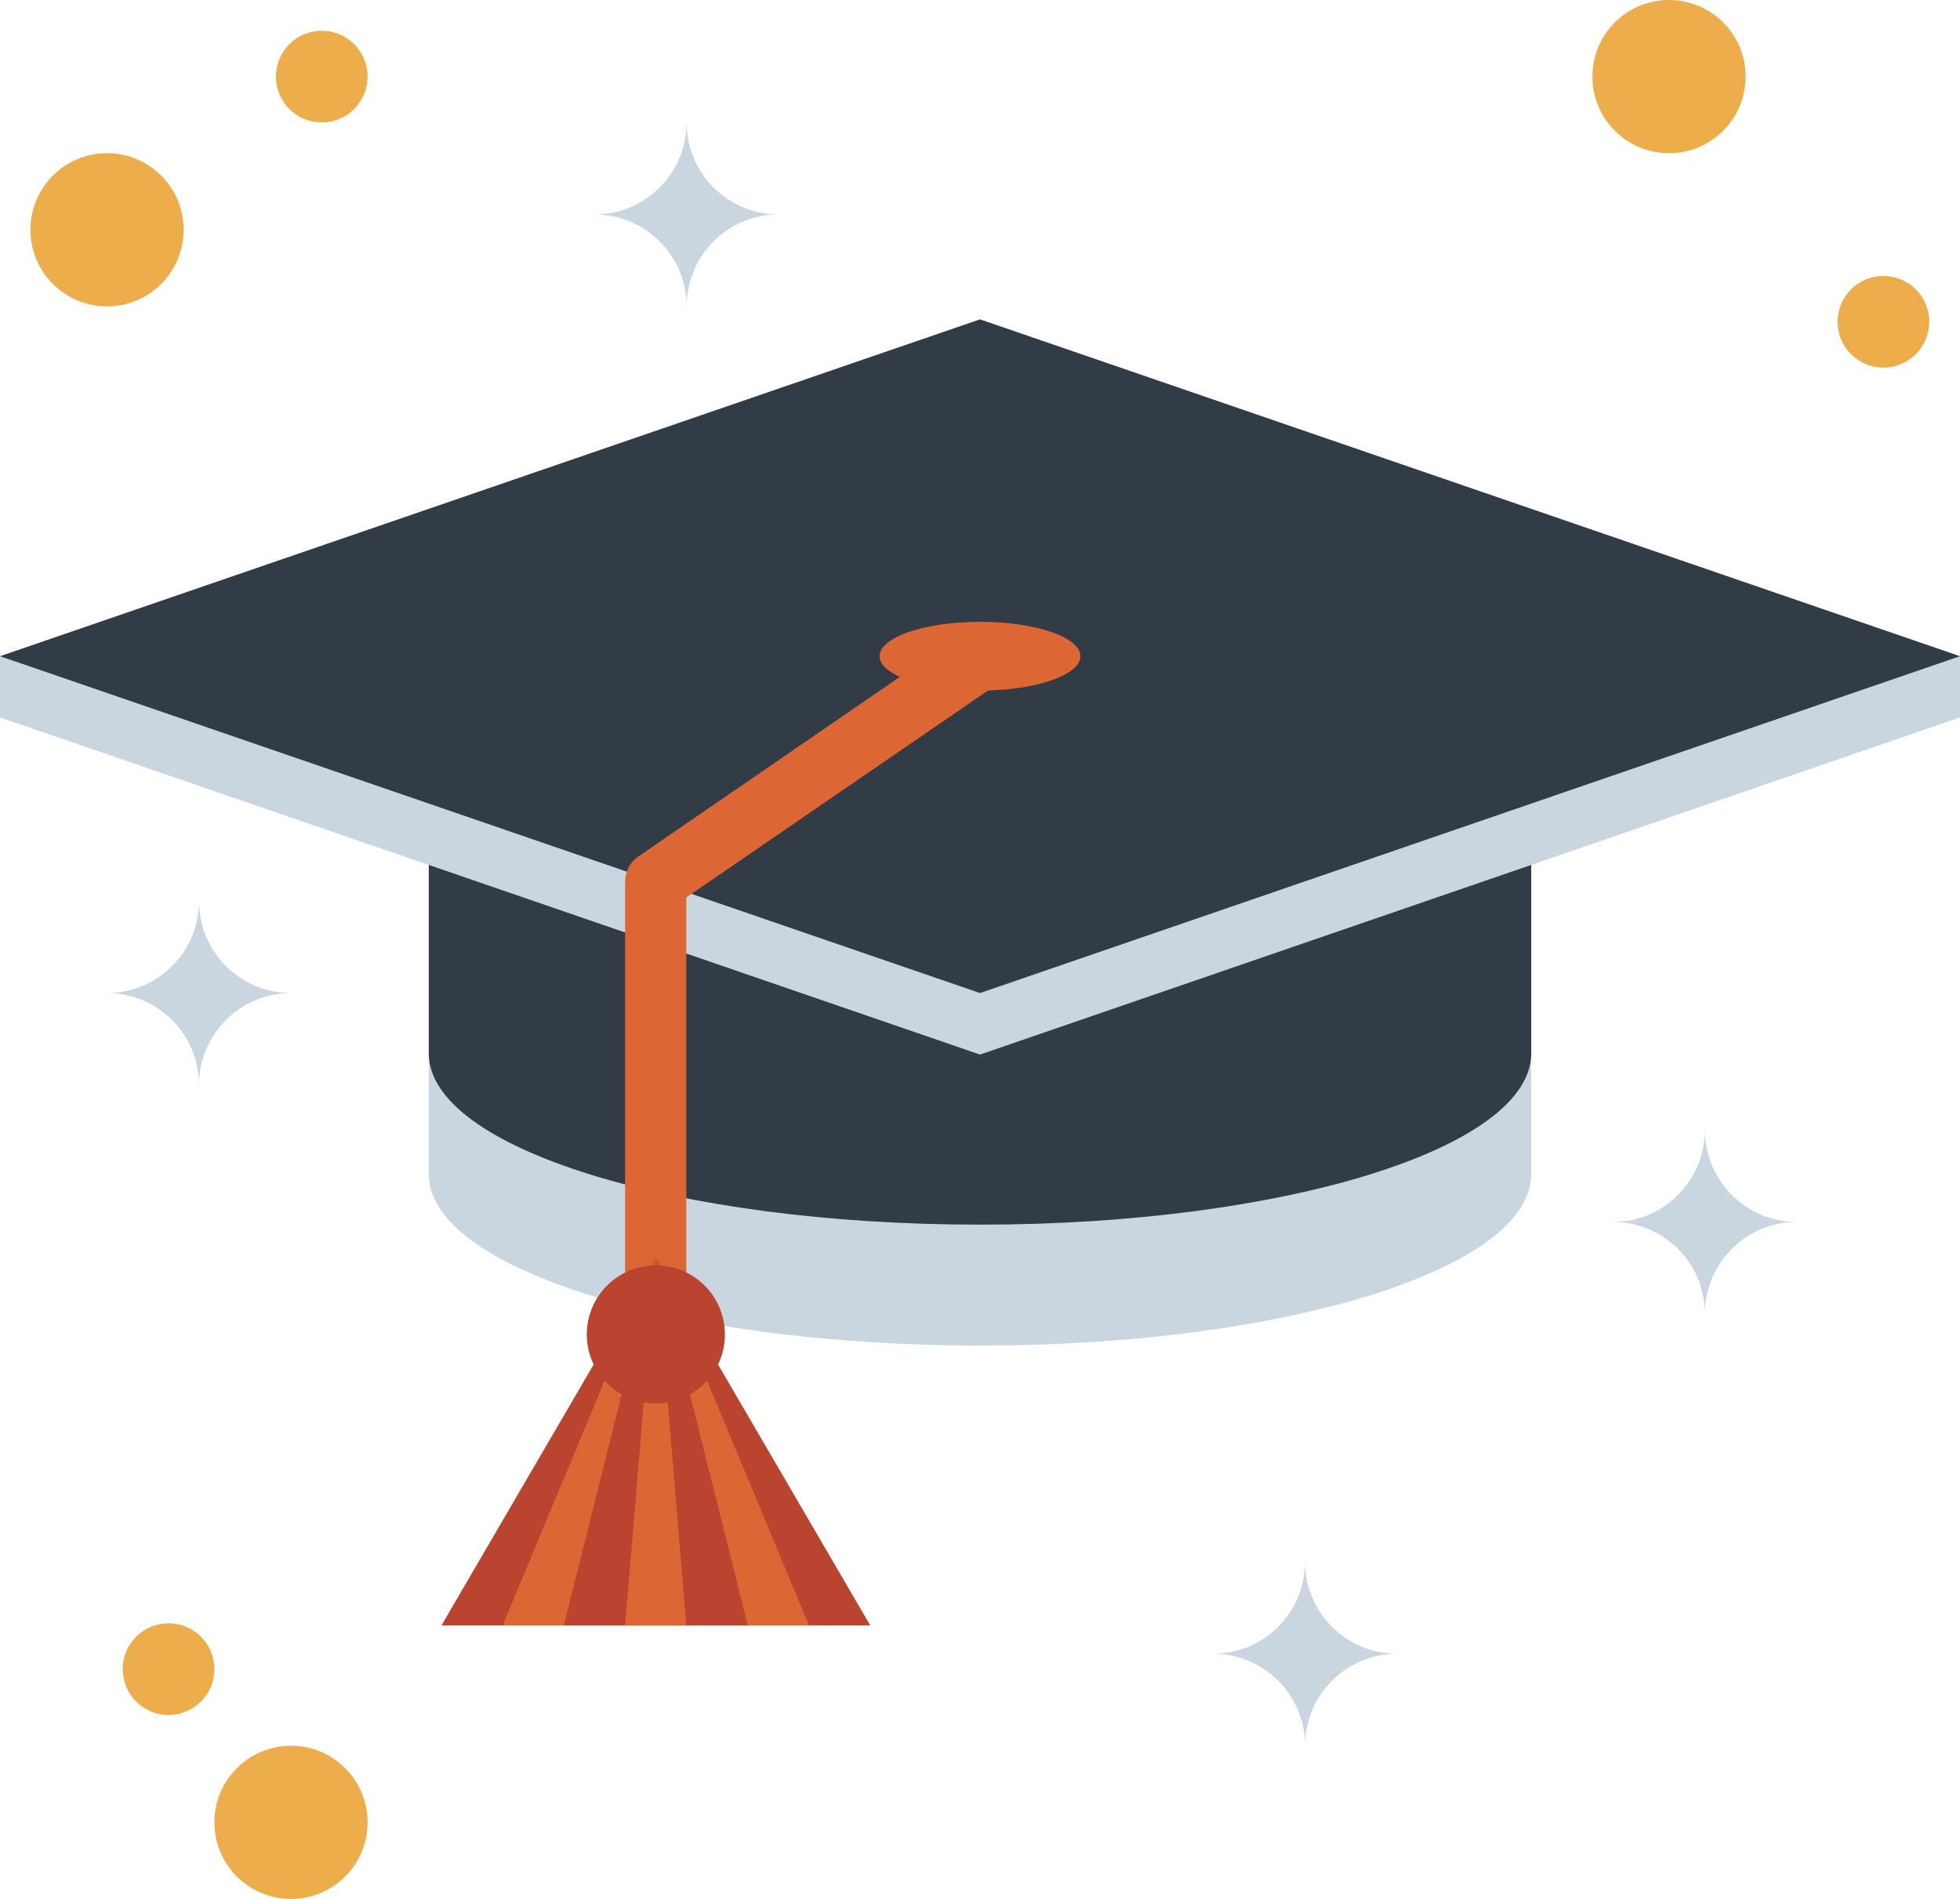
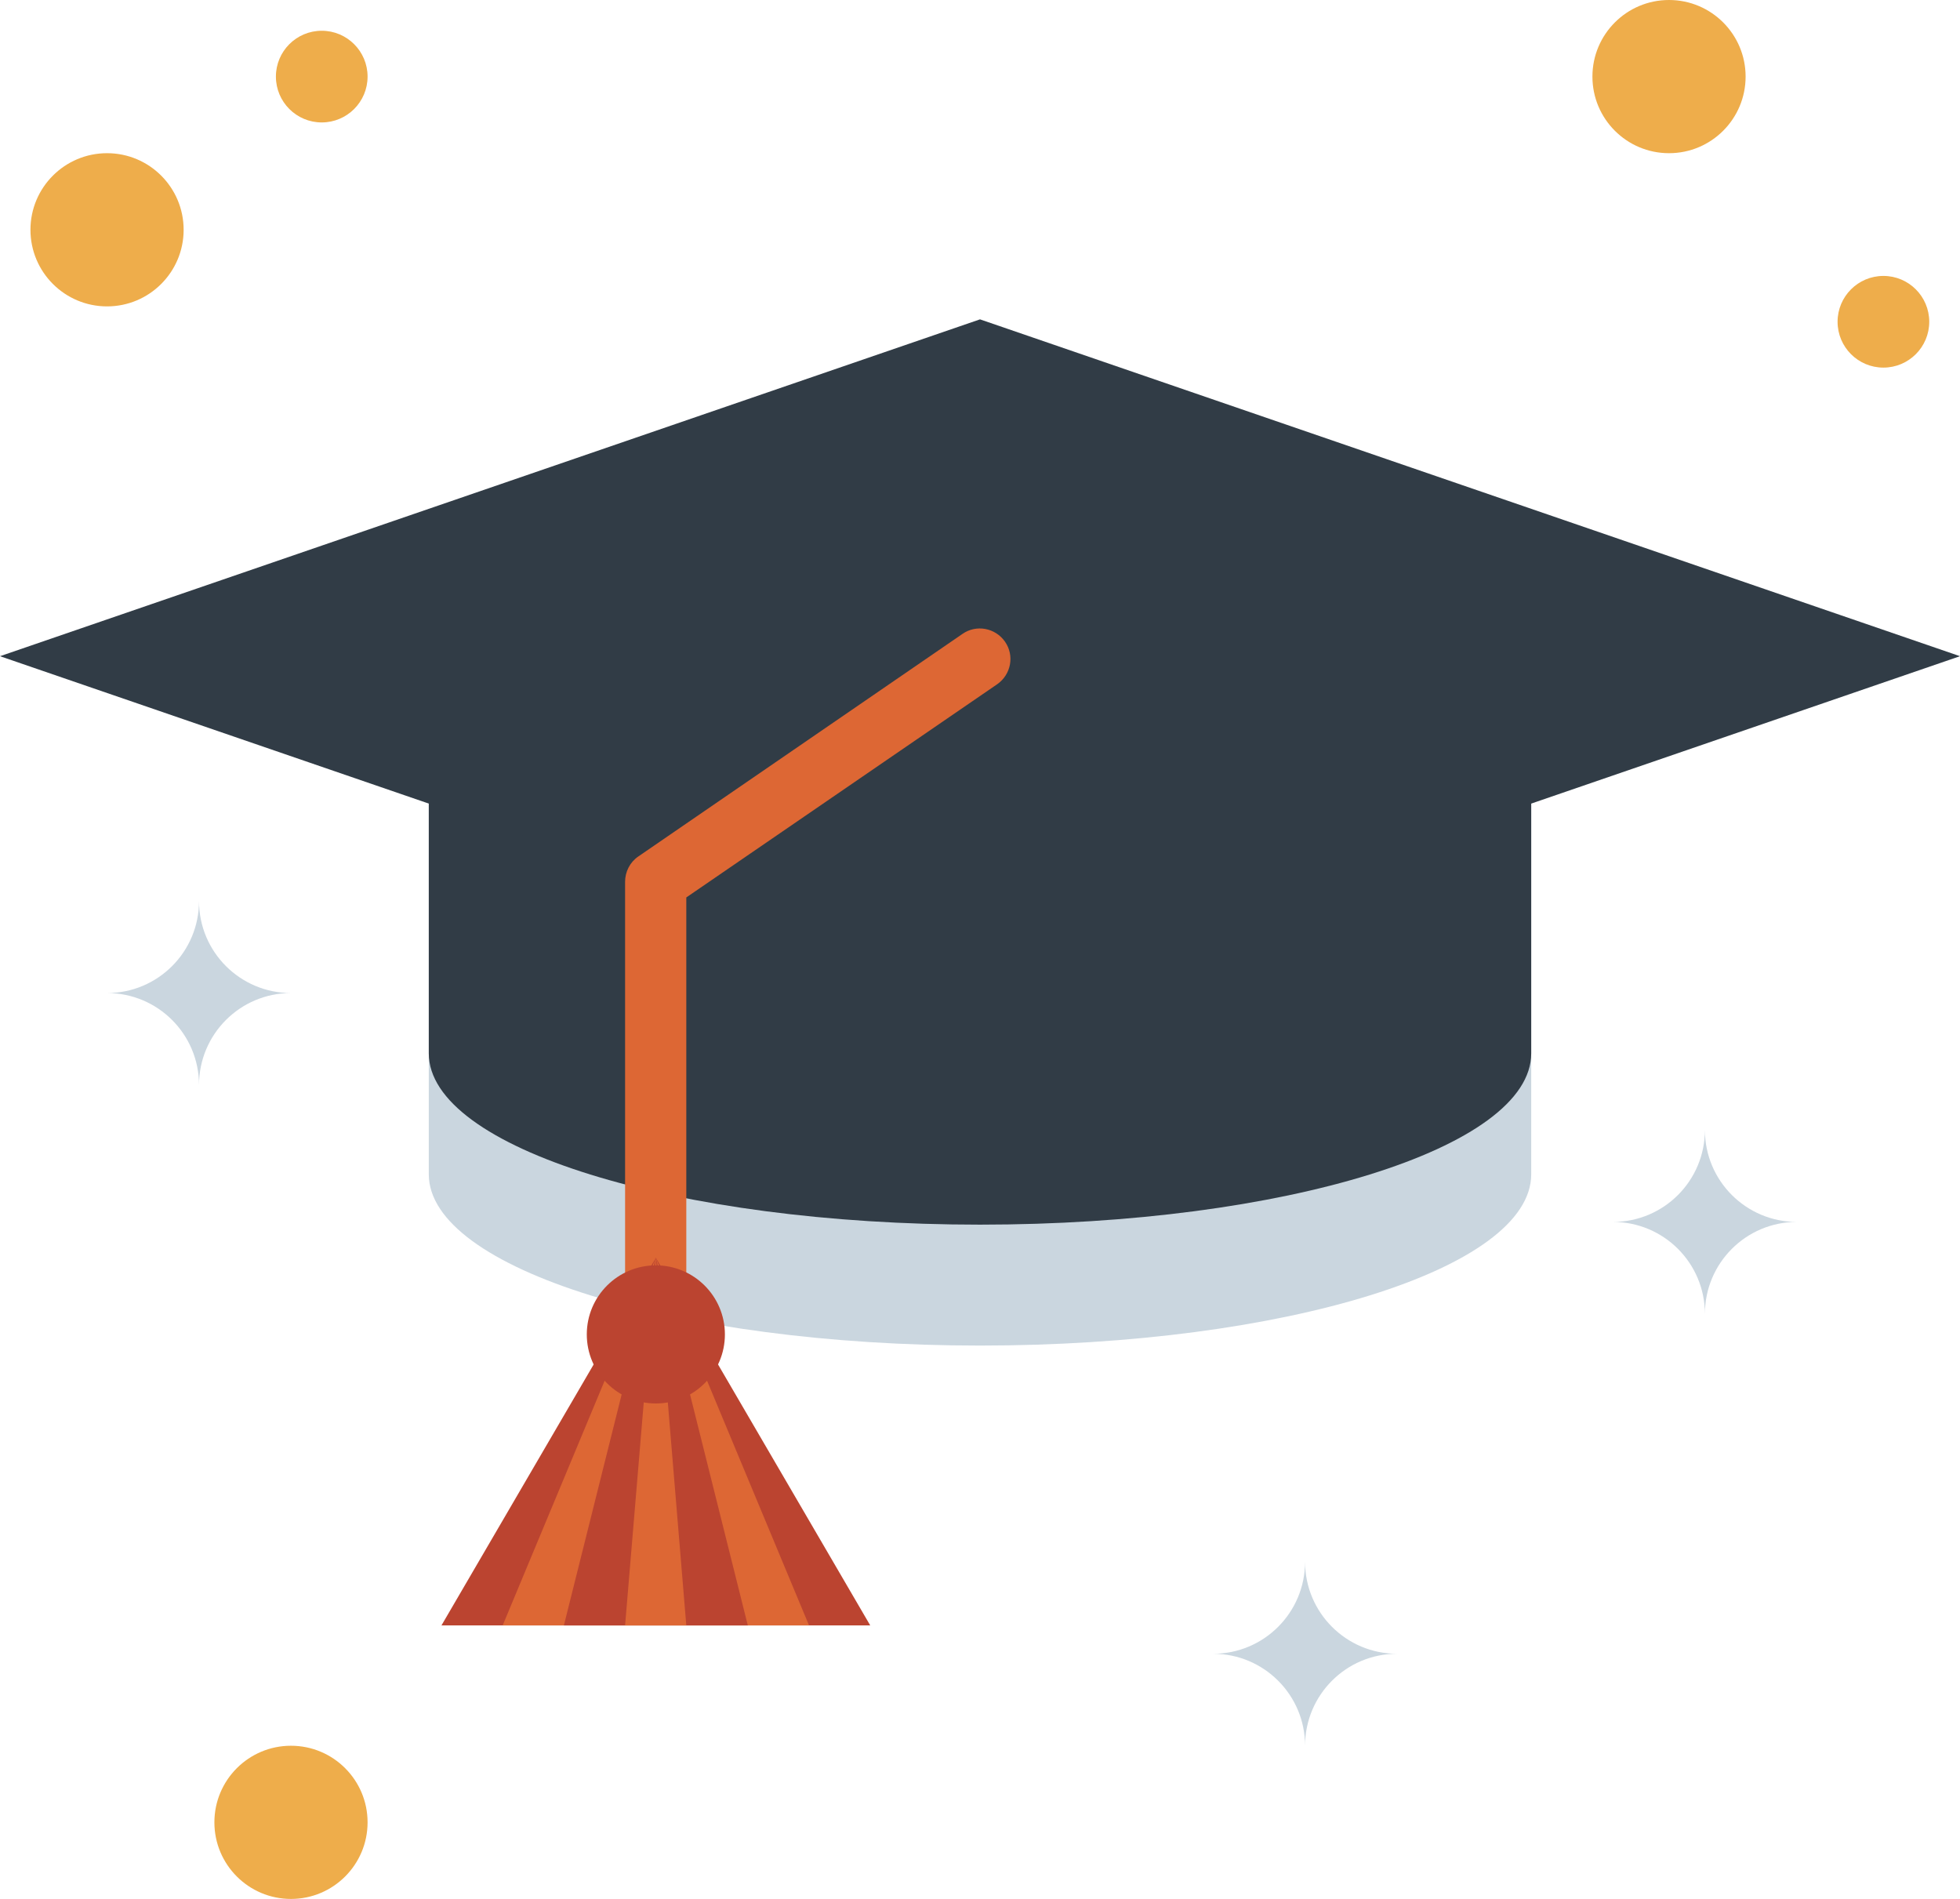
<svg xmlns="http://www.w3.org/2000/svg" id="Layer_10" viewBox="0 0 65 62.97">
  <defs>
    <style>.cls-1{fill:#bb4430;}.cls-1,.cls-2,.cls-3,.cls-4,.cls-5{stroke-width:0px;}.cls-2{fill:#dd6734;}.cls-3{fill:#eead4b;}.cls-4{fill:#313c46;}.cls-5{fill:#cad6df;}</style>
  </defs>
  <g id="Education">
    <path id="Path" class="cls-5" d="M14.22,22.27v16.67c0,3.13,8.19,5.68,18.28,5.68s18.28-2.54,18.28-5.68v-16.67H14.22Z" />
    <path id="Path-2" class="cls-4" d="M14.22,25.32v9.61c0,3.14,8.19,5.68,18.28,5.68s18.28-2.54,18.28-5.68v-9.61H14.22Z" />
-     <polygon id="Path-3" class="cls-5" points="65 21.76 0 21.76 0 23.79 32.5 34.97 65 23.79 65 21.76" />
    <polygon id="Path-4" class="cls-4" points="32.5 10.59 0 21.76 32.5 32.93 65 21.76 32.5 10.59" />
    <path id="Path-5" class="cls-2" d="M21.75,45.27c-.56,0-1.02-.45-1.02-1.02v-15.01c0-.33.16-.65.44-.84l10.75-7.38c.46-.32,1.09-.2,1.41.26.32.46.2,1.09-.26,1.41l-10.31,7.07v14.48c0,.56-.45,1.01-1.02,1.01Z" />
    <polygon id="Path-6" class="cls-1" points="21.75 41.71 14.64 53.9 28.86 53.9 21.75 41.71" />
    <polygon id="Path-7" class="cls-2" points="21.75 41.71 16.67 53.9 26.83 53.9 21.75 41.71" />
    <polygon id="Path-8" class="cls-1" points="21.75 41.71 18.7 53.9 24.8 53.9 21.75 41.71" />
    <polygon id="Path-9" class="cls-2" points="21.75 41.71 20.73 53.9 22.76 53.9 21.75 41.71" />
    <circle id="Oval" class="cls-1" cx="21.75" cy="44.25" r="2.29" />
-     <ellipse id="Oval-2" class="cls-2" cx="32.5" cy="21.76" rx="3.33" ry="1.14" />
    <circle id="Oval-3" class="cls-3" cx="62.46" cy="10.67" r="1.52" />
    <circle id="Oval-4" class="cls-3" cx="10.67" cy="2.54" r="1.52" />
-     <circle id="Oval-5" class="cls-3" cx="5.59" cy="55.35" r="1.52" />
    <circle id="Oval-6" class="cls-3" cx="55.35" cy="2.54" r="2.54" />
    <circle id="Oval-7" class="cls-3" cx="3.55" cy="7.62" r="2.54" />
    <circle id="Oval-8" class="cls-3" cx="9.65" cy="60.43" r="2.54" />
-     <path id="Path-10" class="cls-5" d="M19.72,7.11c1.68,0,3.05,1.36,3.05,3.05,0-1.68,1.36-3.05,3.05-3.05-1.68,0-3.05-1.36-3.05-3.05,0,1.68-1.36,3.05-3.05,3.05Z" />
+     <path id="Path-10" class="cls-5" d="M19.72,7.11Z" />
    <path id="Path-11" class="cls-5" d="M53.49,40.52c1.68,0,3.05,1.36,3.05,3.05,0-1.68,1.36-3.05,3.05-3.05-1.68,0-3.05-1.36-3.05-3.05,0,1.68-1.36,3.05-3.05,3.05Z" />
    <path id="Path-12" class="cls-5" d="M40.23,54.84c1.68,0,3.05,1.36,3.05,3.05,0-1.68,1.36-3.05,3.05-3.05-1.68,0-3.05-1.36-3.05-3.05,0,1.68-1.36,3.05-3.05,3.05Z" />
    <path id="Path-13" class="cls-5" d="M3.55,32.93c1.68,0,3.05,1.36,3.05,3.05,0-1.68,1.36-3.05,3.05-3.05-1.68,0-3.05-1.36-3.05-3.05,0,1.68-1.36,3.05-3.05,3.05Z" />
  </g>
</svg>